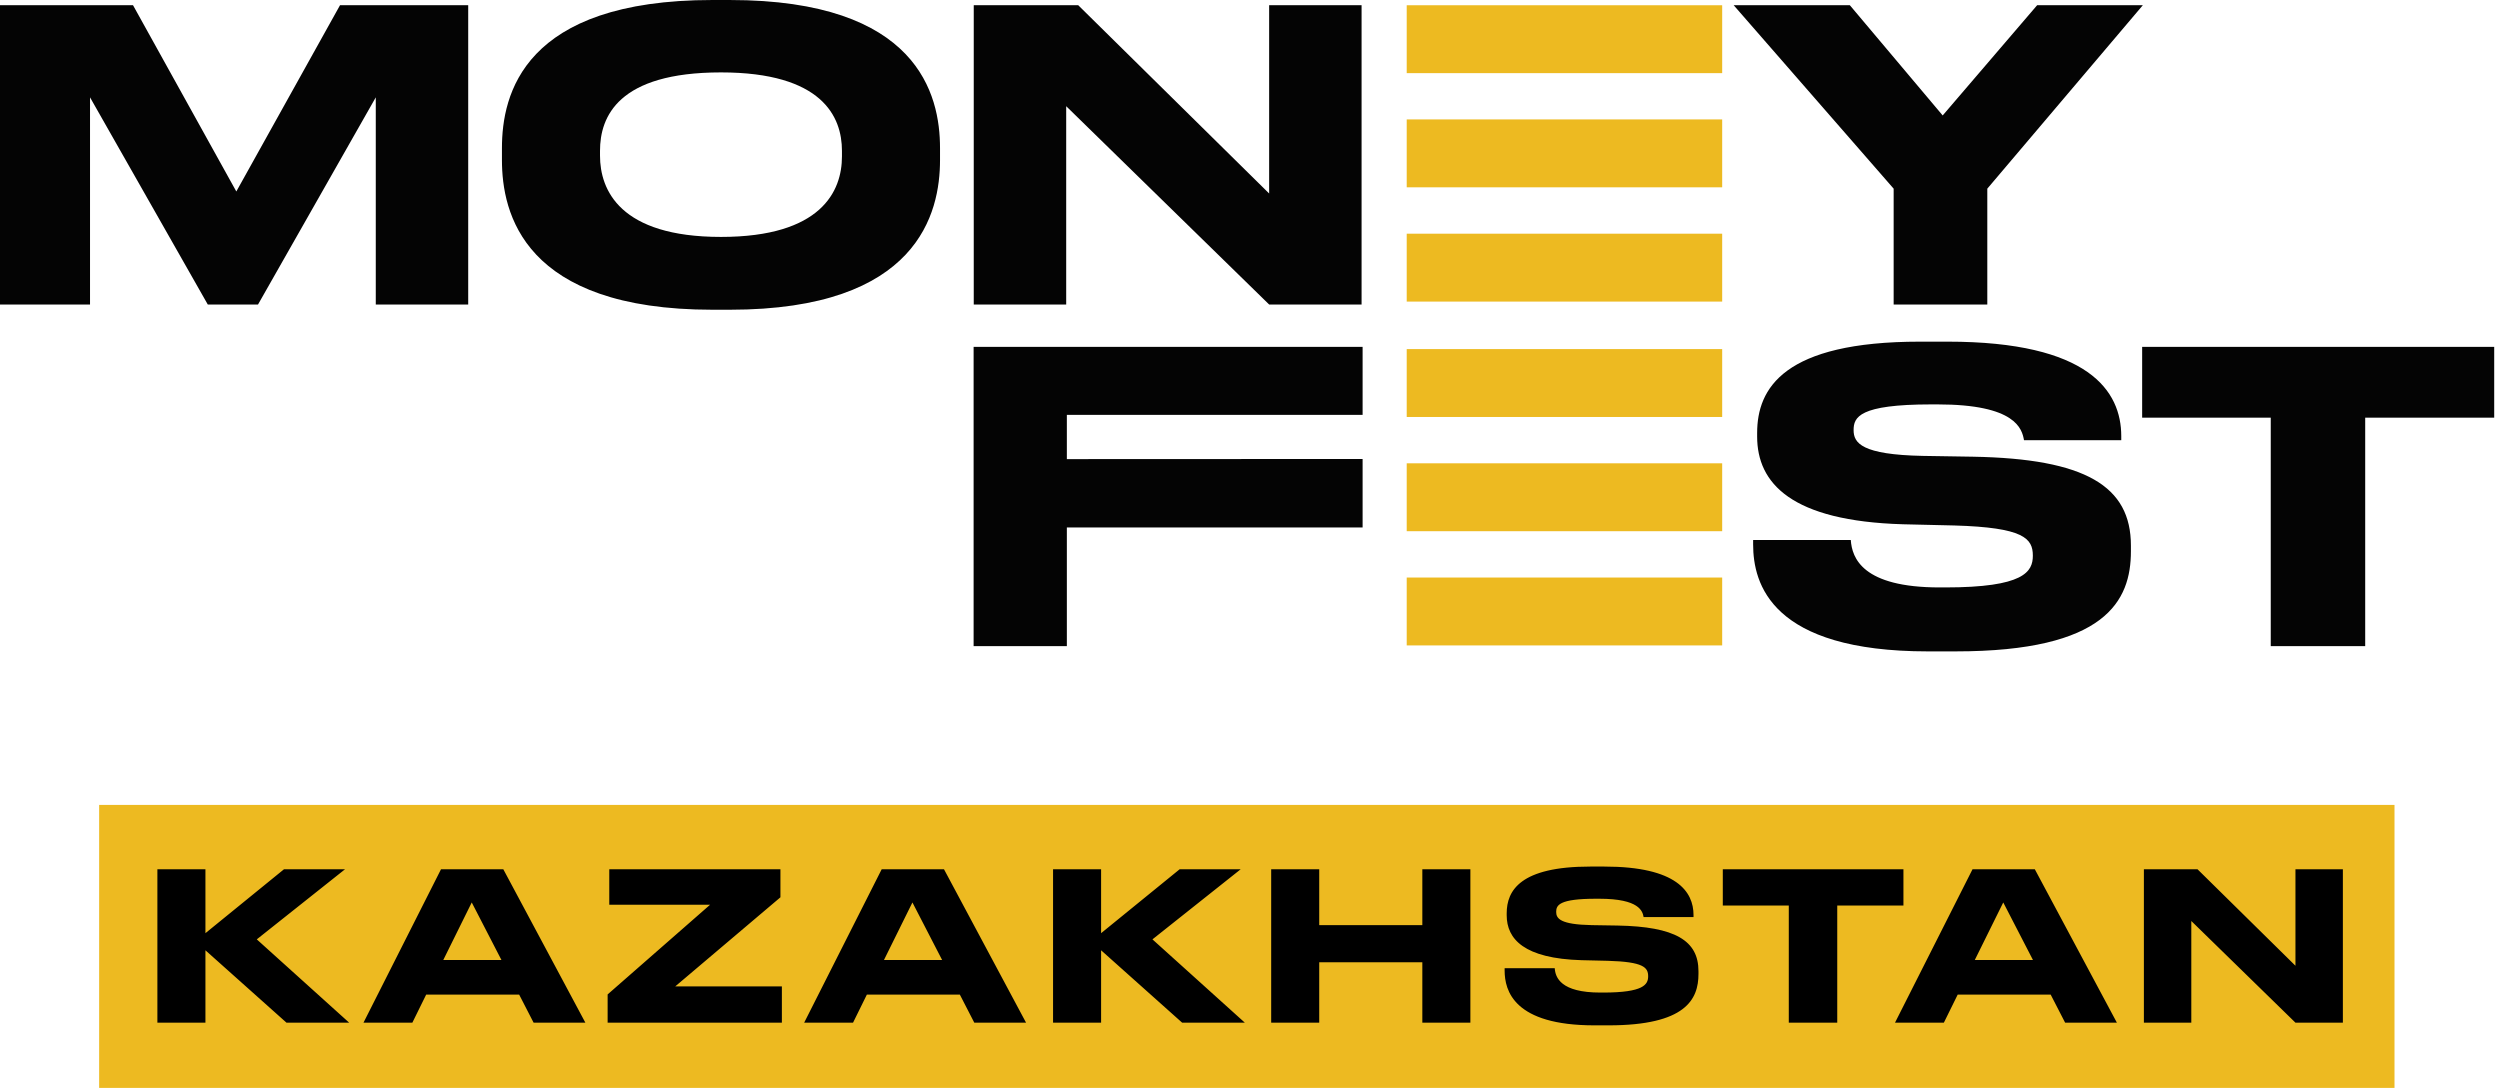
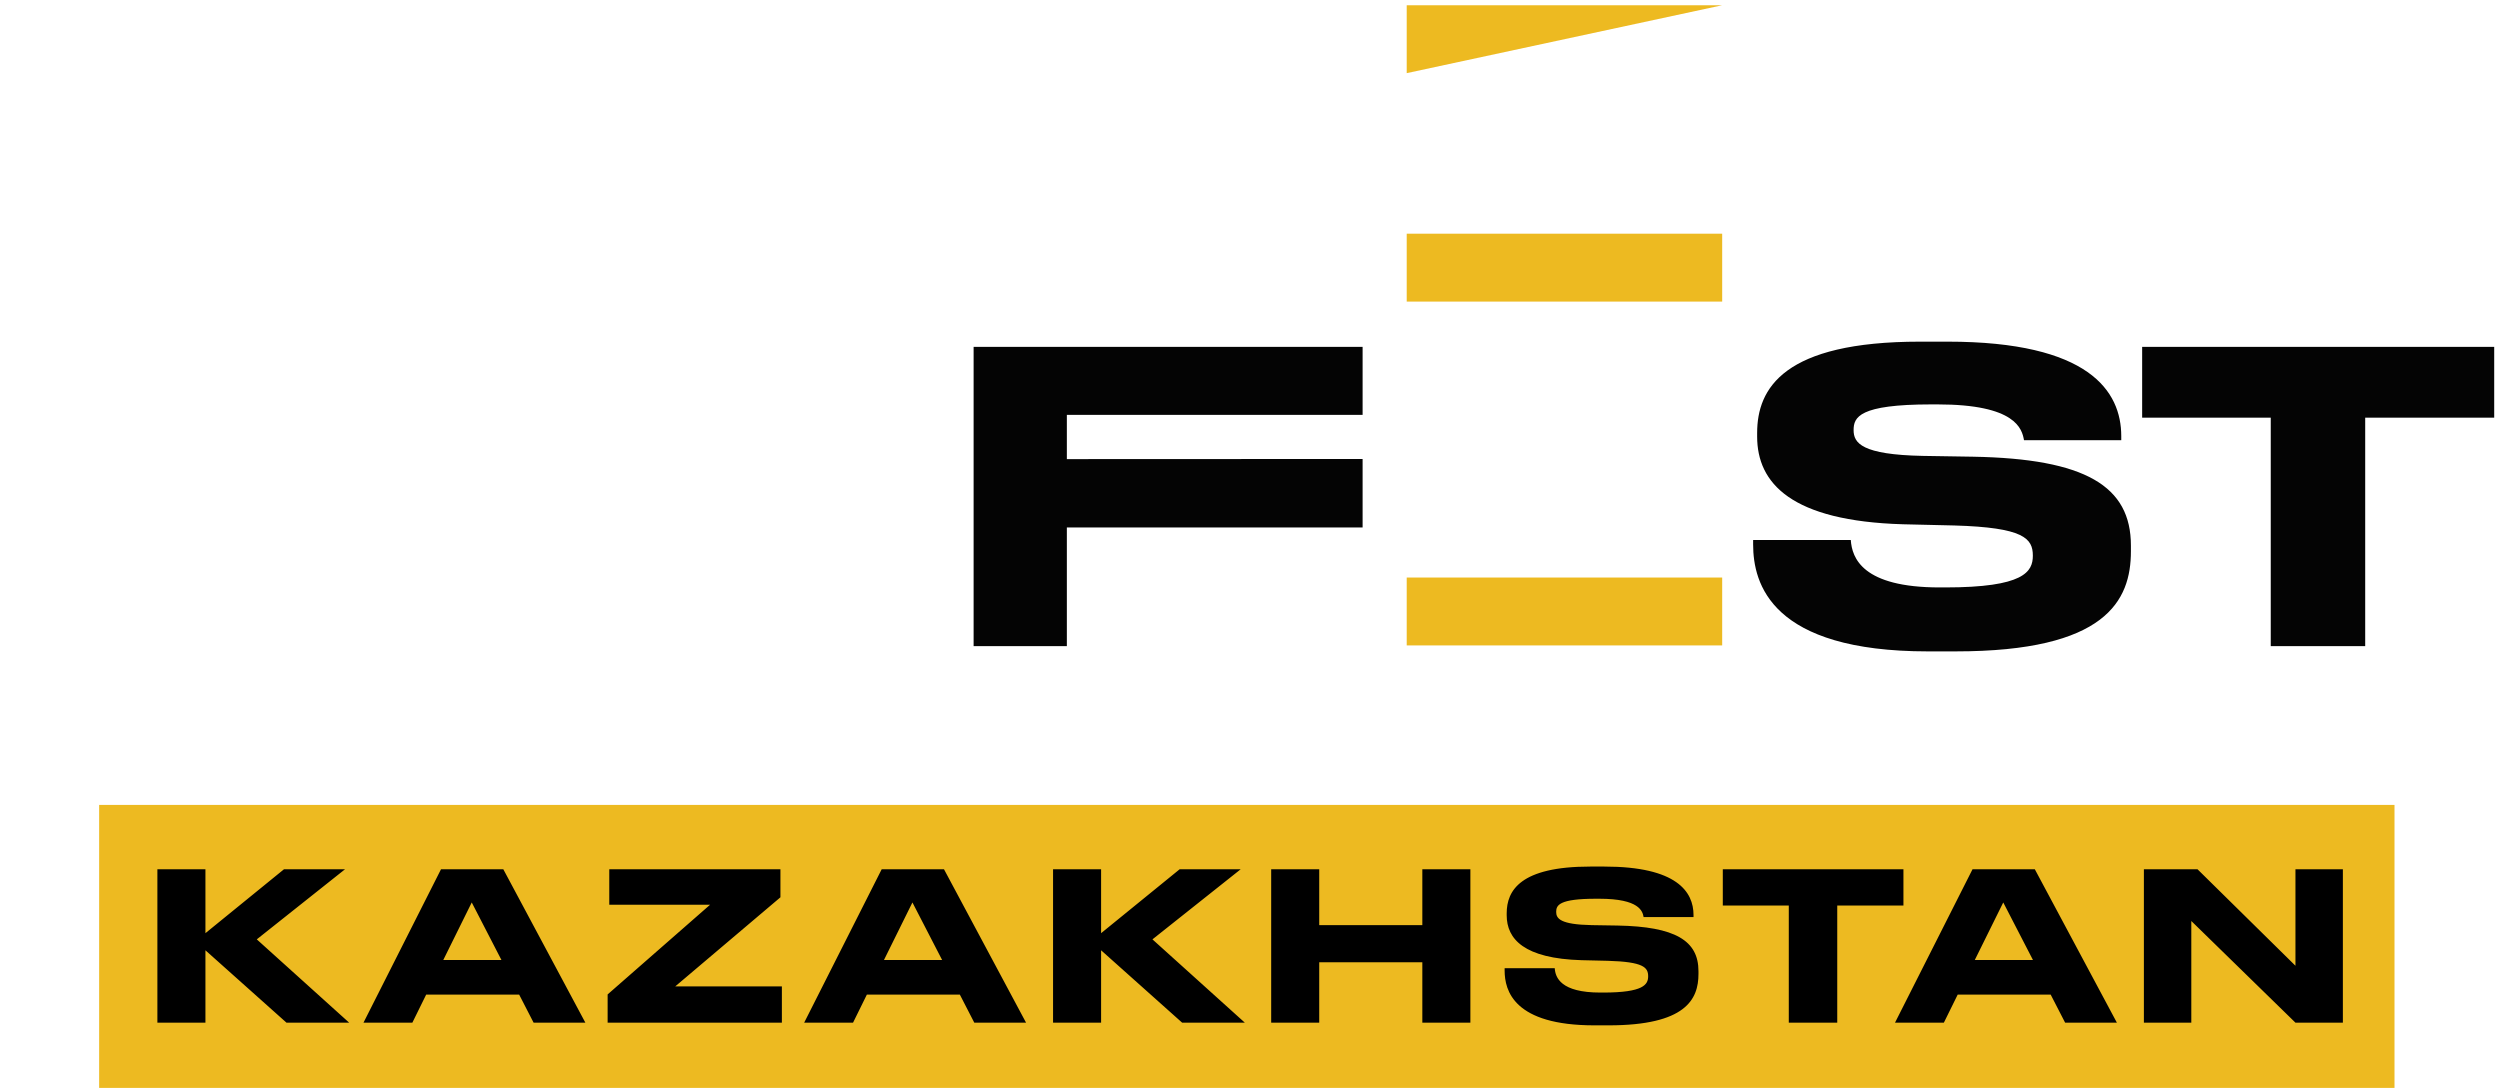
<svg xmlns="http://www.w3.org/2000/svg" width="402" height="175" viewBox="0 0 402 175" fill="none">
-   <path fill-rule="evenodd" clip-rule="evenodd" d="M-1.90152e-09 48.965L14.476 48.965L14.476 15.653L33.411 48.965L41.489 48.965L60.425 15.653L60.425 48.965L75.288 48.965L75.288 0.841L54.673 0.841L38 30.789L21.391 0.841L0 0.841L-1.90152e-09 48.965ZM114.576 -4.45343e-09C84.138 -3.27035e-09 80.713 15.2 80.713 23.803L80.713 25.744C80.713 34.218 84.138 49.806 114.576 49.806L117.354 49.806C147.664 49.806 151.155 34.217 151.155 25.744L151.155 23.804C151.155 15.201 147.6 0.001 117.354 0.001L114.576 0.001L114.576 -4.45343e-09ZM135.386 25.161C135.386 30.723 132.09 38.097 115.933 38.097C99.648 38.097 96.481 30.529 96.481 25.032L96.481 24.255C96.481 18.757 99.39 11.642 115.933 11.642C132.219 11.642 135.386 18.757 135.386 24.255L135.386 25.161V25.161ZM156.579 0.84L156.579 48.965L171.444 48.965L171.444 17.076L204.079 48.965L218.942 48.965L218.942 0.841L204.079 0.841L204.079 31.113L173.381 0.841L156.579 0.841L156.579 0.84ZM304.499 48.965L319.558 48.965L319.558 30.337L344.567 0.841L327.571 0.841L312.384 18.564L297.456 0.841L278.779 0.841L304.499 30.337L304.499 48.965Z" fill="#040404" />
  <path fill-rule="evenodd" clip-rule="evenodd" d="M156.557 55.778L156.557 103.902L171.55 103.902L171.55 84.821L219.107 84.821L219.107 73.804L171.55 73.825L171.55 66.71L219.107 66.71L219.107 55.778L156.557 55.778ZM314.474 104.743C338.645 104.743 342.651 96.593 342.651 88.637L342.651 87.731C342.651 78.158 335.348 73.76 317.253 73.437L309.174 73.307C299.353 73.113 298.059 71.237 298.059 69.168C298.059 67.098 298.899 65.028 310.532 65.028L311.565 65.028C324.167 65.028 325.137 68.974 325.461 70.785L341.099 70.785L341.099 70.138C341.099 62.893 335.93 54.938 313.182 54.938L308.722 54.938C286.815 54.938 282.549 62.441 282.549 69.62L282.549 70.202C282.549 77.706 288.042 83.786 306.008 84.303L314.28 84.497C325.395 84.821 326.882 86.567 326.882 89.349C326.882 91.937 325.461 94.459 312.794 94.459L311.889 94.459C299.481 94.459 297.801 89.737 297.607 86.827L281.903 86.827L281.903 87.538C281.903 93.877 284.811 104.744 310.016 104.744L314.474 104.744L314.474 104.743ZM365.137 103.902L380.324 103.902L380.324 67.162L401.068 67.162L401.068 55.778L344.458 55.778L344.458 67.162L365.137 67.162L365.137 103.902Z" fill="#040404" />
-   <path d="M276.927 0.844L226.199 0.844L226.199 11.761L276.927 11.761L276.927 0.844Z" fill="#EDBA21" />
-   <path d="M276.927 19.203L226.199 19.203L226.199 30.12L276.927 30.12L276.927 19.203Z" fill="#EDBA21" />
+   <path d="M276.927 0.844L226.199 0.844L226.199 11.761L276.927 0.844Z" fill="#EDBA21" />
  <path d="M276.927 37.578L226.199 37.578L226.199 48.495L276.927 48.495L276.927 37.578Z" fill="#EDBA21" />
-   <path d="M276.927 56.133L226.199 56.133L226.199 67.05L276.927 67.05L276.927 56.133Z" fill="#EDBA21" />
-   <path d="M276.927 74.5L226.199 74.5L226.199 85.417L276.927 85.417L276.927 74.5Z" fill="#EDBA21" />
  <path d="M276.927 92.867L226.199 92.867L226.199 103.784L276.927 103.784L276.927 92.867Z" fill="#EDBA21" />
  <rect x="15.943" y="129.43" width="369.093" height="45.505" fill="#EDBA21" />
  <path d="M33.034 164.445H25.308V139.775H33.034V150.054L45.668 139.775H55.483L41.291 151.049L56.146 164.445H46.066L33.034 152.807V164.445ZM80.631 154.365L75.856 145.114L71.281 154.365H80.631ZM85.804 164.445L83.483 159.936H68.528L66.307 164.445H58.448L70.916 139.775H80.93L94.127 164.445H85.804ZM97.972 139.775H125.494V144.285L108.583 158.609H125.726V164.445H97.707V159.903L114.186 145.478H97.972V139.775ZM151.493 154.365L146.718 145.114L142.142 154.365H151.493ZM156.666 164.445L154.345 159.936H139.39L137.169 164.445H129.31L141.778 139.775H151.792L164.989 164.445H156.666ZM177.057 164.445H169.331V139.775H177.057V150.054L189.691 139.775H199.506L185.314 151.049L200.169 164.445H190.088L177.057 152.807V164.445ZM204.406 164.445V139.775H212.132V148.761H228.711V139.775H236.437V164.445H228.711V154.73H212.132V164.445H204.406ZM258.656 164.876H256.368C243.436 164.876 241.944 159.306 241.944 156.056V155.691H250.002C250.101 157.183 250.963 159.604 257.33 159.604H257.794C264.293 159.604 265.023 158.311 265.023 156.985C265.023 155.559 264.26 154.663 258.557 154.498L254.313 154.398C245.094 154.133 242.276 151.016 242.276 147.169V146.871C242.276 143.19 244.464 139.344 255.705 139.344H257.993C269.665 139.344 272.318 143.423 272.318 147.136V147.468H264.293C264.128 146.539 263.63 144.517 257.164 144.517H256.634C250.665 144.517 250.234 145.578 250.234 146.639C250.234 147.7 250.897 148.662 255.937 148.761L260.082 148.827C269.367 148.993 273.114 151.248 273.114 156.156V156.62C273.114 160.698 271.058 164.876 258.656 164.876ZM287.637 164.445V145.611H277.026V139.775H306.073V145.611H295.429V164.445H287.637ZM326.899 154.365L322.124 145.114L317.548 154.365H326.899ZM332.072 164.445L329.751 159.936H314.796L312.574 164.445H304.716L317.184 139.775H327.198L340.395 164.445H332.072ZM344.737 139.775H353.358L369.109 155.293V139.775H376.735V164.445H369.109L352.363 148.098V164.445H344.737V139.775Z" fill="black" />
</svg>